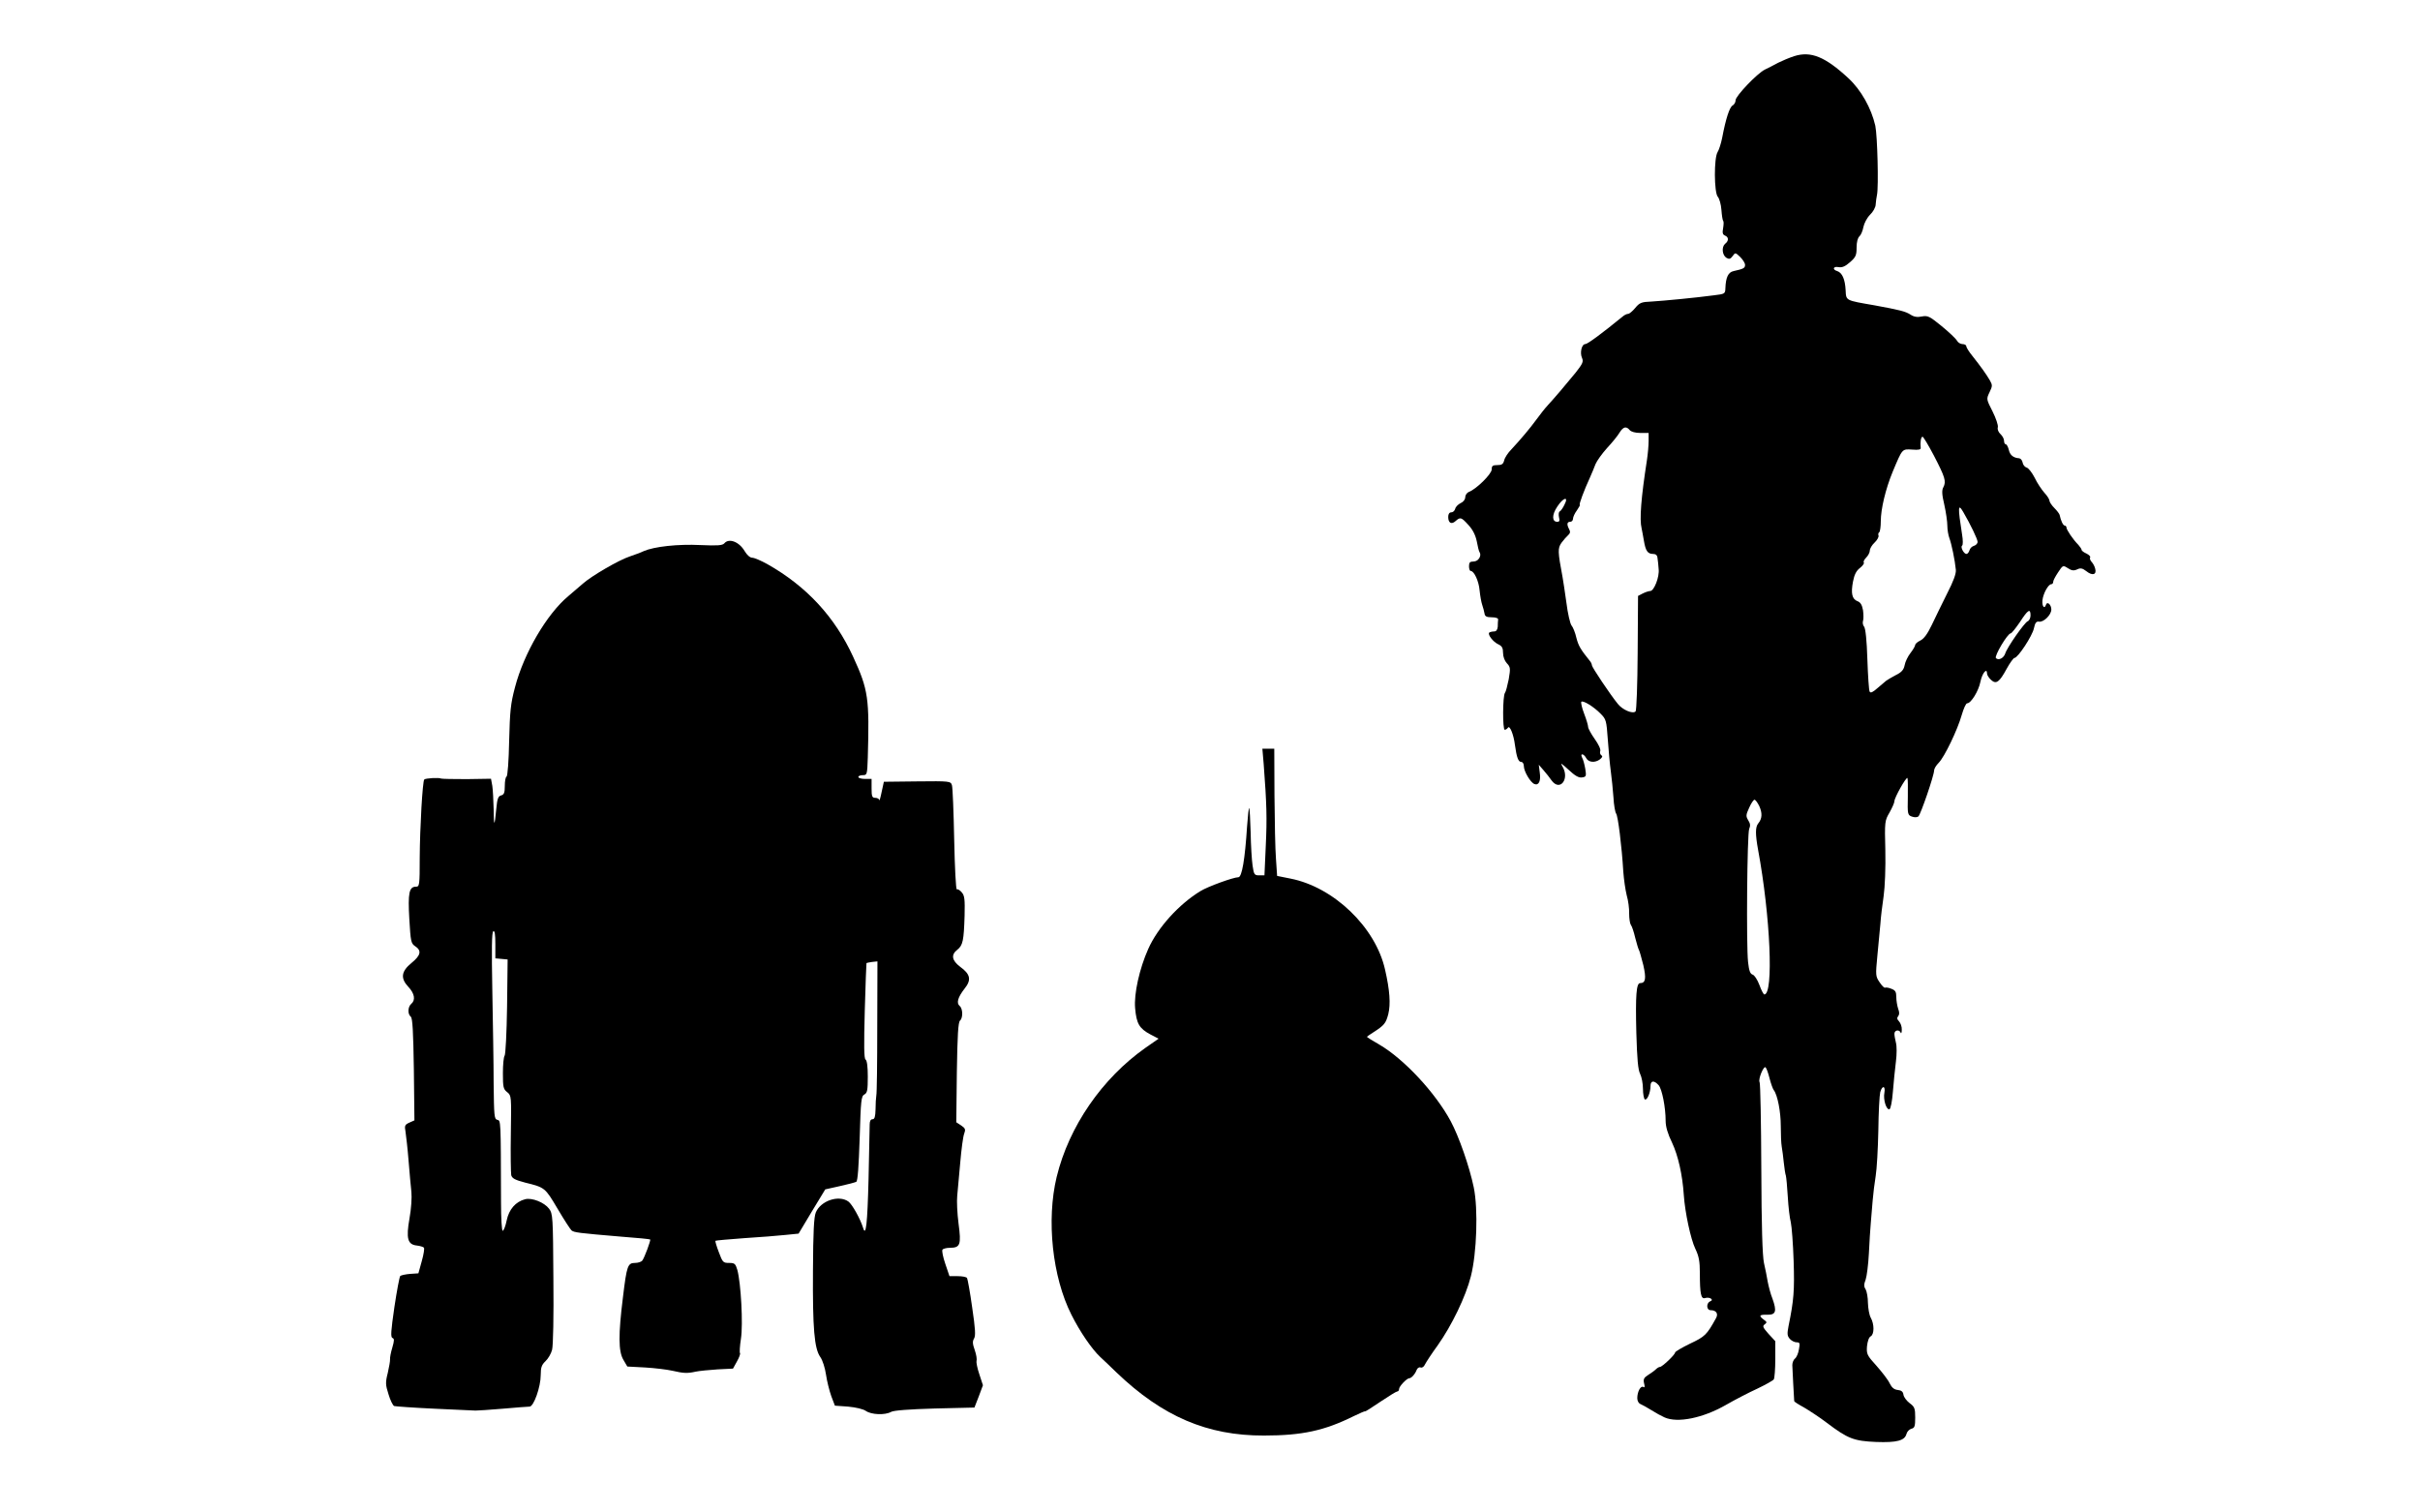
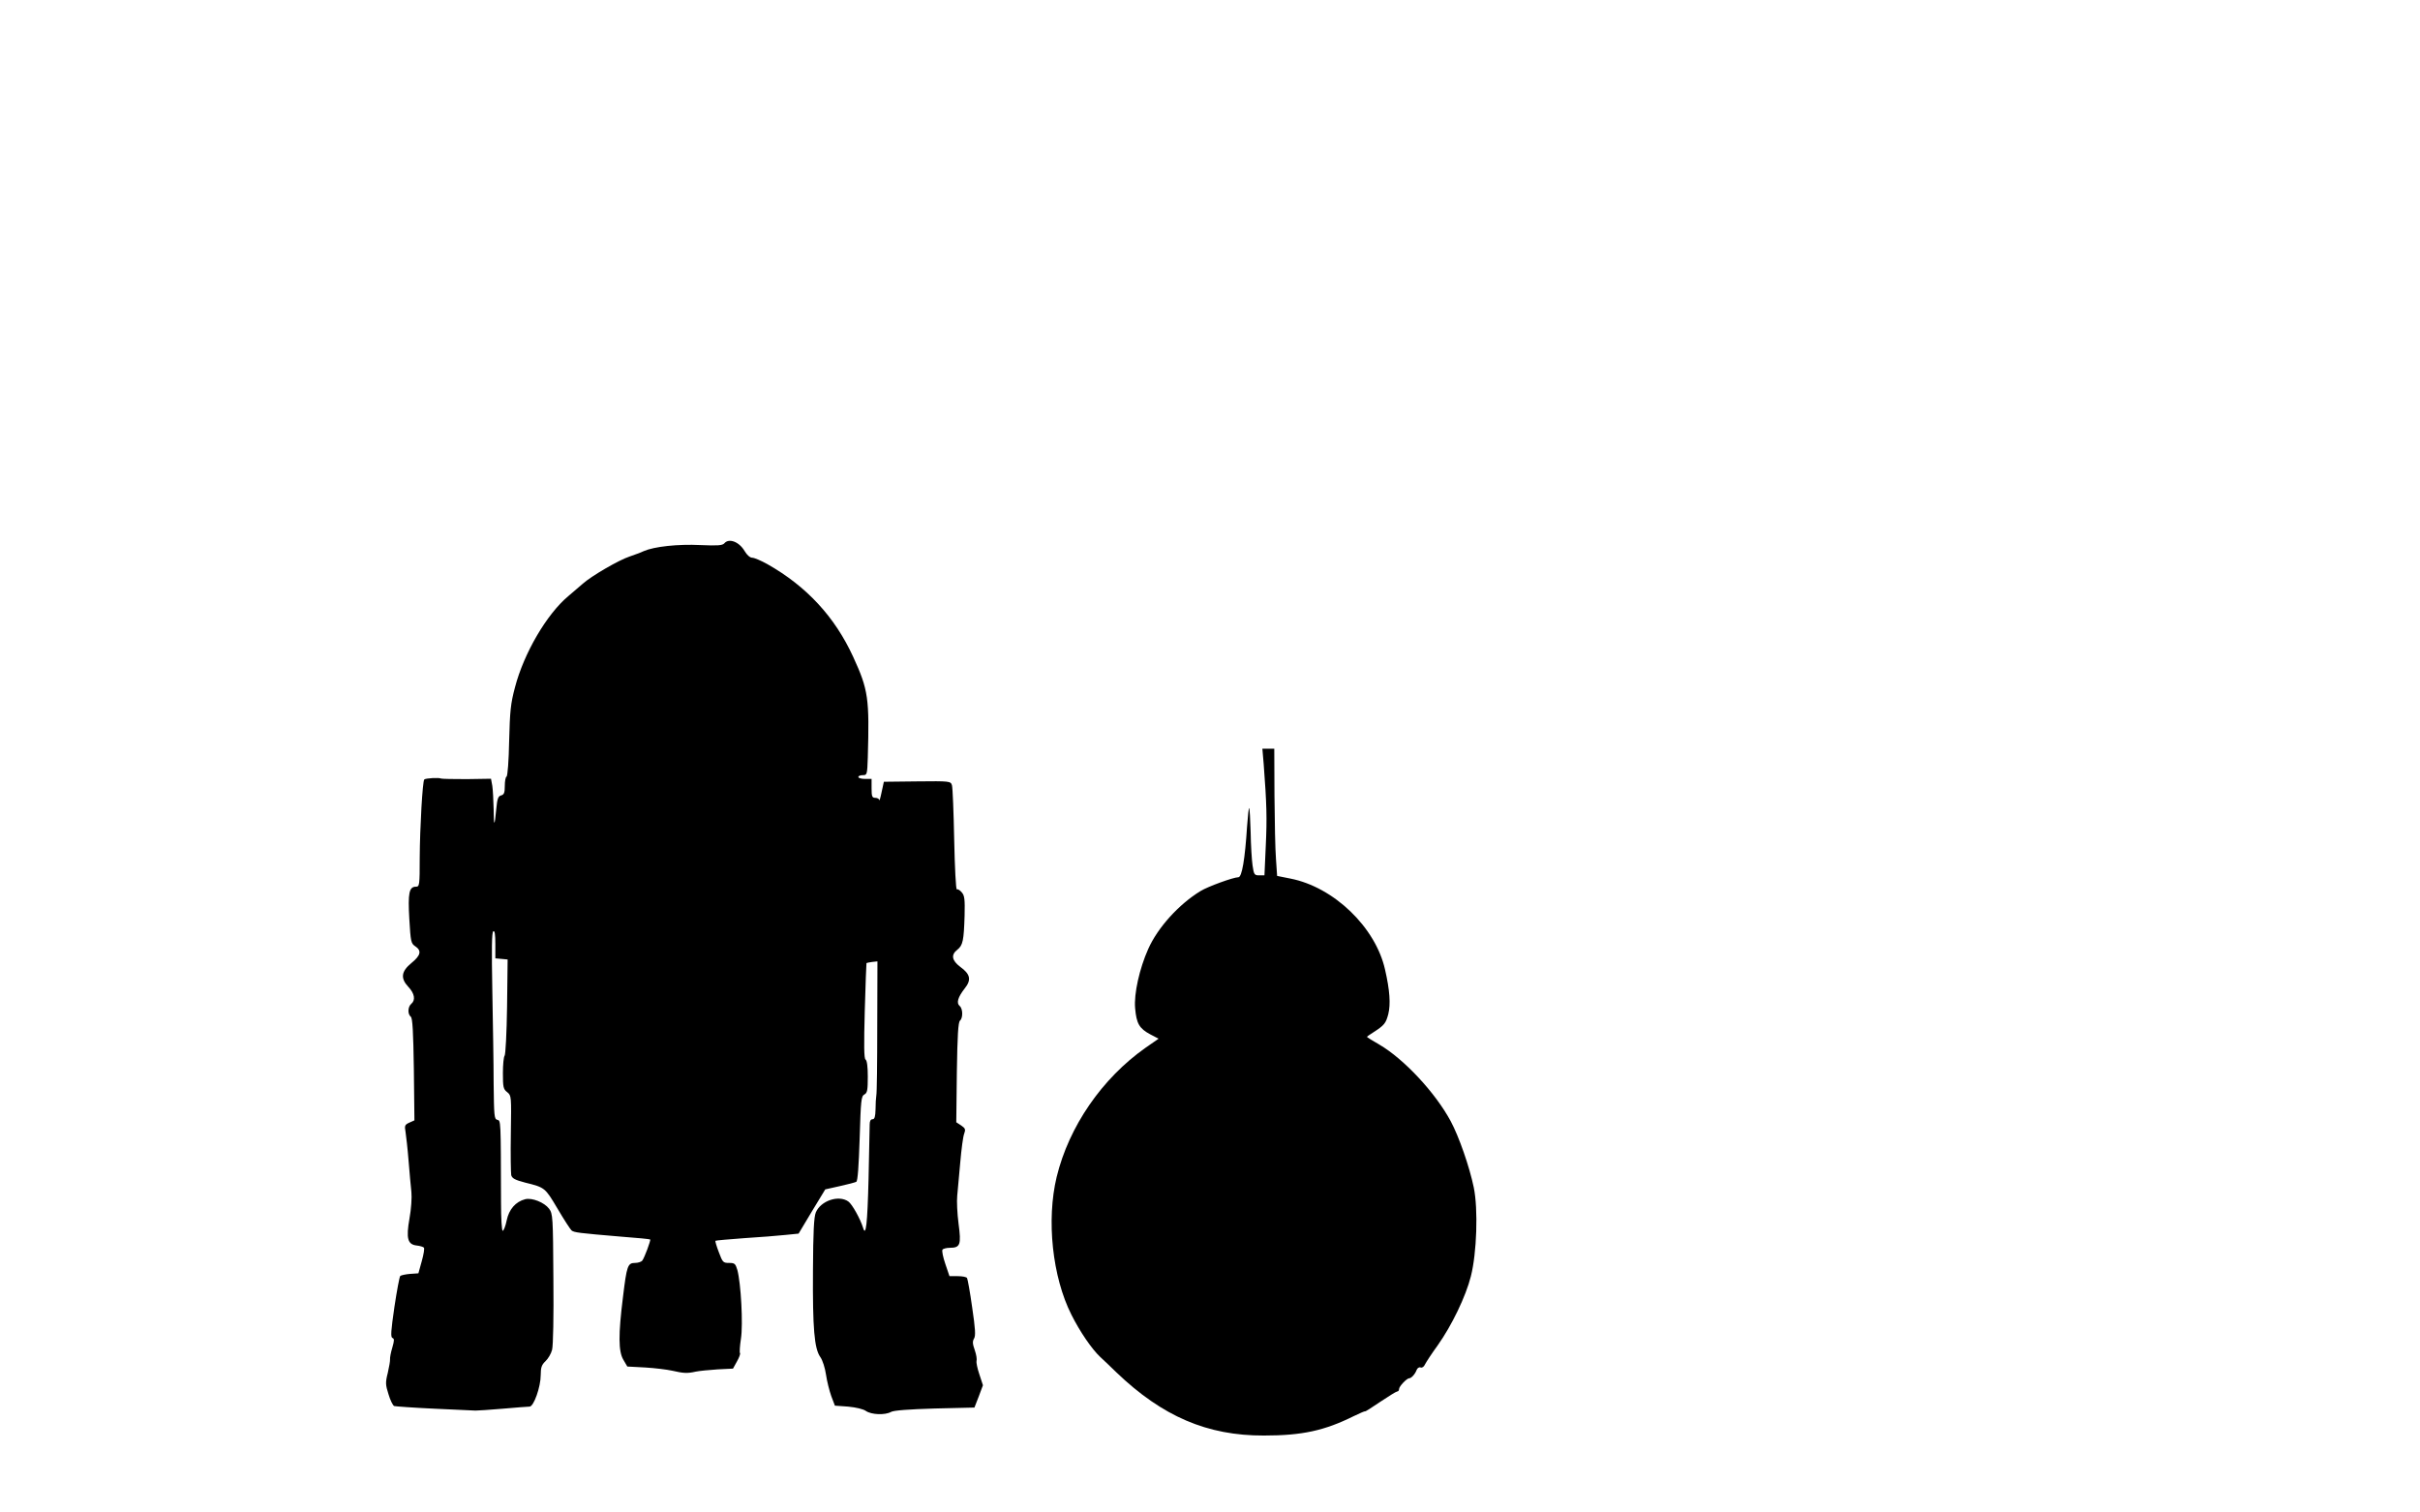
<svg xmlns="http://www.w3.org/2000/svg" version="1.0" width="1280pt" height="800pt" viewBox="0 0 1280 800" preserveAspectRatio="xMidYMid meet">
  <g transform="translate(0,800) scale(0.1,-0.1)" fill="#000000" stroke="none">
-     <path d="M9490 7703 c-25 -8 -63 -24 -85 -35 -22 -12 -53 -28 -70 -36 -42 -21 -155 -140 -155 -162 0 -11 -7 -23 -16 -28 -16 -9 -36 -70 -55 -171 -6 -30 -17 -64 -24 -75 -20 -31 -19 -215 1 -237 8 -9 17 -40 19 -69 2 -28 6 -54 9 -58 4 -3 3 -20 0 -39 -5 -25 -2 -34 10 -39 20 -8 21 -28 0 -44 -19 -17 -15 -60 8 -74 14 -8 21 -6 32 9 14 20 15 20 40 -4 14 -14 26 -32 26 -42 0 -17 -7 -21 -61 -33 -28 -6 -41 -33 -43 -91 -1 -29 -3 -30 -61 -37 -97 -13 -265 -29 -330 -33 -53 -2 -63 -6 -86 -34 -14 -17 -31 -31 -37 -31 -7 0 -20 -6 -29 -14 -109 -89 -186 -146 -198 -146 -19 0 -30 -46 -17 -74 8 -19 3 -30 -34 -77 -58 -71 -112 -134 -146 -171 -15 -16 -42 -50 -60 -75 -35 -48 -82 -104 -134 -160 -18 -18 -35 -44 -38 -58 -5 -20 -13 -25 -36 -25 -25 0 -30 -4 -30 -23 0 -24 -82 -105 -121 -119 -10 -4 -19 -17 -19 -28 0 -12 -10 -25 -24 -31 -13 -6 -27 -20 -29 -30 -3 -11 -12 -19 -21 -19 -10 0 -16 -9 -16 -24 0 -32 17 -42 39 -22 25 22 30 21 68 -21 23 -25 37 -53 44 -86 5 -27 11 -53 15 -58 12 -19 -7 -49 -32 -49 -19 0 -24 -5 -24 -25 0 -14 4 -25 9 -25 18 0 43 -54 47 -103 3 -29 9 -63 14 -77 5 -14 10 -34 12 -45 2 -15 11 -20 38 -20 22 0 35 -5 34 -12 -1 -7 -2 -24 -2 -38 -2 -17 -8 -25 -20 -25 -10 0 -21 -3 -25 -6 -10 -10 21 -50 48 -62 19 -9 25 -19 25 -45 0 -20 8 -42 20 -55 19 -20 20 -27 10 -85 -7 -34 -15 -66 -20 -72 -12 -15 -13 -195 -1 -195 5 0 13 5 17 11 9 15 30 -35 37 -92 9 -66 18 -89 33 -89 8 0 14 -10 14 -22 0 -28 35 -87 56 -95 23 -9 35 16 28 62 l-5 40 26 -30 c14 -16 33 -40 41 -52 45 -63 99 8 57 75 -12 20 -4 15 33 -19 35 -33 55 -44 72 -41 22 3 23 7 17 45 -4 23 -11 50 -17 60 -5 11 -5 17 1 17 6 0 15 -9 21 -20 12 -23 47 -26 73 -6 12 10 15 16 7 21 -6 4 -9 14 -6 22 4 9 -9 36 -29 64 -19 27 -35 56 -35 64 0 8 -9 39 -21 70 -12 31 -18 59 -15 63 9 9 66 -26 102 -63 29 -29 31 -36 38 -135 4 -58 11 -134 16 -170 5 -36 11 -98 14 -138 2 -40 9 -78 14 -85 10 -12 30 -173 38 -307 3 -41 11 -97 18 -125 8 -27 14 -71 13 -97 0 -26 4 -53 9 -60 6 -7 16 -38 23 -68 8 -30 16 -59 20 -65 3 -5 13 -41 23 -80 16 -71 12 -95 -17 -95 -20 0 -25 -64 -20 -263 4 -140 9 -195 20 -217 8 -16 15 -51 15 -79 0 -27 5 -53 10 -56 12 -7 30 36 30 71 0 29 19 31 43 4 18 -21 37 -117 37 -189 0 -30 11 -68 34 -115 32 -68 55 -170 62 -276 6 -92 37 -236 61 -285 19 -40 24 -66 24 -130 0 -108 6 -137 27 -131 24 8 50 -9 28 -17 -22 -9 -21 -47 2 -47 30 0 42 -19 28 -43 -48 -87 -58 -97 -137 -134 -43 -21 -79 -42 -79 -47 0 -11 -68 -76 -80 -76 -5 0 -15 -6 -22 -13 -7 -7 -25 -20 -41 -30 -22 -14 -26 -22 -21 -44 5 -18 3 -24 -4 -19 -14 8 -32 -25 -32 -59 0 -15 7 -28 18 -32 9 -4 35 -18 57 -32 22 -14 53 -31 69 -38 69 -31 203 -4 325 66 47 27 122 66 166 86 44 21 83 43 87 49 4 6 8 54 8 107 l0 95 -36 39 c-30 34 -33 41 -20 50 13 10 12 13 -5 25 -28 21 -24 27 19 26 45 -1 51 18 27 85 -10 24 -20 64 -25 89 -4 25 -13 70 -20 100 -8 38 -13 192 -14 500 -1 245 -5 450 -9 456 -9 15 22 90 32 78 5 -5 14 -31 21 -59 7 -27 17 -55 22 -61 20 -26 37 -115 37 -189 0 -44 2 -93 5 -110 3 -16 8 -55 11 -85 3 -30 8 -61 11 -69 2 -7 7 -57 10 -110 3 -53 10 -114 16 -136 5 -22 12 -114 15 -205 5 -157 1 -207 -27 -344 -8 -42 -7 -52 7 -68 9 -10 25 -18 36 -18 17 0 18 -5 12 -37 -3 -21 -13 -43 -21 -49 -8 -6 -14 -22 -14 -35 1 -20 8 -169 10 -190 0 -3 23 -18 51 -33 27 -16 83 -52 122 -82 111 -84 143 -96 260 -101 110 -4 152 7 161 43 3 12 15 24 26 27 17 4 20 13 20 59 0 48 -3 57 -29 76 -16 12 -31 32 -33 44 -2 17 -11 24 -30 26 -20 2 -32 13 -43 35 -8 18 -40 59 -69 92 -51 56 -54 63 -51 104 3 27 10 48 20 53 19 11 19 64 0 98 -8 14 -14 49 -15 78 0 29 -6 61 -12 72 -10 15 -10 26 0 52 6 18 14 80 17 138 3 58 7 130 10 160 2 30 7 84 10 120 3 36 10 94 16 130 6 36 12 144 14 240 1 96 6 187 10 203 10 37 29 35 22 -3 -7 -35 10 -92 27 -87 6 2 14 41 18 93 4 49 11 121 16 159 5 39 5 83 0 100 -4 16 -8 38 -8 47 0 20 26 24 33 6 3 -7 6 0 6 15 1 16 -6 35 -14 44 -11 11 -13 19 -5 28 7 9 7 21 0 39 -5 15 -10 43 -10 62 0 28 -5 36 -26 44 -14 6 -29 8 -33 6 -4 -3 -17 10 -29 28 -22 32 -22 37 -12 142 6 60 13 136 16 169 2 33 10 98 17 145 7 49 11 152 9 242 -4 153 -3 157 22 200 14 25 26 52 26 60 0 19 62 129 69 123 2 -3 3 -48 2 -100 -2 -91 -1 -96 21 -104 14 -5 28 -5 35 1 12 10 83 217 83 243 0 9 11 27 24 40 31 31 100 175 122 253 10 34 22 62 29 62 20 0 60 64 70 114 9 45 35 77 35 43 0 -7 9 -22 21 -33 27 -25 44 -13 83 59 17 31 36 57 41 57 18 0 95 117 103 157 6 29 13 37 26 35 25 -5 66 36 66 64 0 25 -21 45 -28 26 -8 -26 -22 -10 -19 23 4 36 31 85 47 85 6 0 10 6 10 13 0 7 12 29 26 50 25 38 26 38 51 22 20 -13 31 -15 49 -7 18 9 28 7 49 -9 32 -26 56 -19 47 13 -3 13 -12 29 -19 36 -7 8 -11 18 -8 23 4 5 -5 14 -19 21 -14 6 -26 15 -26 20 0 4 -8 16 -17 26 -28 28 -63 80 -63 92 0 5 -4 10 -9 10 -9 0 -21 27 -27 56 -1 6 -14 23 -28 37 -14 14 -26 32 -26 39 0 7 -12 26 -27 42 -14 16 -38 51 -51 79 -14 27 -33 52 -43 54 -10 3 -19 15 -21 27 -2 11 -10 21 -18 22 -31 2 -49 17 -55 45 -4 16 -11 29 -16 29 -5 0 -9 8 -9 18 0 11 -9 27 -19 36 -11 10 -17 25 -14 36 3 10 -10 48 -28 84 -33 65 -33 65 -16 101 16 33 16 38 2 63 -18 31 -47 72 -93 130 -18 22 -32 45 -32 51 0 6 -9 11 -20 11 -10 0 -24 8 -29 18 -6 11 -42 45 -81 77 -64 52 -73 57 -105 51 -24 -5 -42 -2 -60 10 -27 17 -54 24 -190 49 -156 27 -150 24 -153 80 -3 58 -18 92 -44 101 -28 8 -22 27 7 21 19 -3 35 4 60 26 31 27 35 37 35 78 0 29 6 51 15 59 8 7 17 28 21 49 4 20 19 49 35 65 16 15 30 40 30 55 1 14 4 37 7 51 9 43 2 313 -9 365 -21 92 -75 189 -142 251 -123 114 -199 145 -287 117z m-870 -1978 c8 -9 30 -15 56 -15 l44 0 0 -42 c0 -23 -4 -69 -9 -102 -31 -200 -40 -314 -28 -361 2 -11 8 -40 12 -65 9 -54 20 -70 49 -70 14 0 22 -7 23 -22 2 -13 5 -39 6 -58 5 -41 -24 -115 -44 -116 -8 0 -26 -6 -40 -13 l-25 -13 -2 -301 c-1 -167 -6 -305 -11 -310 -15 -15 -70 9 -94 40 -40 49 -137 194 -137 204 0 5 -4 15 -10 22 -49 61 -61 80 -72 123 -6 27 -18 57 -26 66 -7 9 -20 63 -27 121 -8 57 -17 117 -20 133 -26 138 -26 154 -6 183 11 15 27 33 35 40 11 10 13 18 6 31 -14 26 -12 40 5 40 8 0 15 7 15 16 0 9 9 29 21 45 11 16 18 29 15 29 -6 0 23 78 54 145 10 22 23 54 29 70 7 17 34 55 61 85 28 30 58 67 67 83 19 30 35 34 53 12z m1609 -135 c59 -114 66 -136 50 -167 -9 -16 -8 -38 5 -93 9 -40 16 -90 16 -111 0 -21 5 -50 11 -66 11 -29 29 -115 34 -167 2 -20 -13 -61 -46 -125 -26 -53 -63 -127 -81 -166 -23 -48 -42 -74 -61 -83 -15 -7 -27 -18 -27 -23 0 -6 -11 -25 -25 -43 -14 -18 -28 -47 -31 -65 -5 -24 -16 -37 -47 -52 -22 -12 -45 -25 -51 -30 -6 -5 -27 -23 -46 -39 -25 -22 -36 -27 -41 -18 -4 7 -9 84 -12 171 -3 101 -10 163 -17 172 -7 8 -9 22 -6 31 3 8 3 34 0 56 -5 28 -13 42 -29 48 -29 11 -36 41 -24 104 7 36 17 57 37 72 15 12 24 25 20 29 -3 4 2 15 13 26 10 10 19 27 19 37 0 10 11 29 25 42 14 13 23 30 21 37 -3 7 -1 15 4 18 4 3 8 29 8 58 0 64 25 170 63 262 52 124 49 120 103 117 35 -3 47 0 45 10 -3 28 1 58 10 58 4 0 31 -45 60 -100z m-1954 -259 c-8 -17 -19 -33 -25 -36 -6 -3 -7 -17 -4 -31 5 -18 2 -24 -9 -24 -29 0 -29 37 -1 79 32 50 63 58 39 12z m2109 -39 c38 -65 76 -144 76 -158 0 -9 -9 -18 -19 -21 -11 -3 -21 -13 -24 -24 -3 -10 -10 -19 -16 -19 -14 0 -33 37 -23 44 5 3 5 29 0 58 -23 147 -22 168 6 120z m356 -547 c0 -14 -7 -28 -15 -31 -17 -7 -109 -138 -119 -171 -8 -24 -35 -38 -49 -24 -10 10 61 130 78 131 6 1 27 28 49 60 42 65 56 74 56 35z m-1435 -1008 c17 -37 16 -67 -5 -92 -16 -19 -16 -57 -1 -140 65 -350 83 -765 33 -765 -4 0 -16 22 -26 50 -10 27 -26 52 -36 55 -13 4 -19 21 -24 66 -10 90 -5 681 6 705 7 16 6 28 -5 45 -13 22 -13 28 5 67 10 23 23 42 28 42 5 0 16 -15 25 -33z" />
    <path d="M3831 5126 c-10 -11 -35 -13 -126 -9 -119 6 -245 -8 -300 -32 -16 -8 -51 -20 -76 -29 -55 -18 -200 -102 -246 -143 -18 -15 -52 -45 -77 -66 -114 -95 -235 -302 -282 -482 -23 -86 -27 -125 -31 -285 -2 -103 -8 -186 -14 -188 -5 -2 -9 -24 -9 -49 0 -36 -4 -46 -19 -50 -16 -4 -21 -17 -26 -71 -9 -97 -13 -98 -14 -2 -1 47 -4 102 -7 123 l-7 38 -128 -2 c-70 0 -131 1 -136 3 -11 6 -82 2 -89 -5 -9 -9 -23 -253 -24 -414 0 -145 -1 -153 -20 -153 -36 0 -43 -33 -35 -171 7 -120 9 -129 31 -144 35 -23 30 -48 -19 -88 -55 -45 -60 -81 -17 -127 33 -35 39 -70 15 -90 -18 -15 -20 -54 -2 -68 9 -8 13 -77 16 -279 l3 -269 -27 -12 c-24 -11 -26 -16 -20 -49 3 -20 11 -88 16 -152 5 -64 12 -138 15 -166 3 -28 -1 -90 -10 -139 -19 -107 -10 -139 39 -144 17 -2 33 -7 37 -11 4 -3 -1 -36 -11 -71 l-18 -65 -44 -3 c-24 -2 -47 -7 -52 -11 -4 -4 -18 -78 -31 -165 -18 -125 -21 -159 -10 -163 10 -4 10 -13 -1 -51 -8 -26 -13 -54 -12 -62 1 -8 -5 -41 -12 -72 -13 -51 -12 -63 4 -113 9 -31 23 -59 30 -62 8 -2 103 -9 212 -14 109 -5 207 -9 218 -10 11 0 76 4 145 10 69 6 132 11 141 11 22 0 59 104 59 167 0 40 5 54 25 73 14 13 30 40 35 60 6 22 9 177 7 378 -2 328 -3 342 -23 369 -25 33 -90 59 -126 50 -51 -13 -86 -54 -98 -112 -6 -30 -16 -55 -21 -55 -5 0 -9 65 -9 153 -1 442 -1 429 -20 434 -16 4 -17 22 -19 191 0 103 -4 325 -7 493 -4 219 -3 308 5 313 8 5 11 -16 11 -68 l0 -75 33 -3 32 -3 -3 -250 c-2 -137 -8 -254 -13 -259 -5 -6 -9 -47 -9 -92 0 -74 2 -85 23 -101 22 -18 22 -21 19 -218 -2 -110 0 -210 2 -221 5 -17 20 -25 73 -39 106 -26 106 -27 172 -138 34 -58 68 -110 74 -115 13 -11 37 -14 262 -33 83 -6 152 -13 154 -15 4 -4 -30 -96 -42 -112 -5 -6 -22 -12 -38 -12 -39 0 -44 -15 -64 -181 -25 -199 -24 -287 2 -331 l21 -36 94 -5 c51 -3 116 -11 143 -17 61 -14 80 -15 125 -5 19 4 71 9 116 12 l81 4 21 38 c12 21 19 41 16 44 -3 3 -1 37 5 76 12 77 0 294 -19 364 -10 33 -14 37 -44 37 -31 0 -34 3 -54 57 -12 31 -20 59 -18 60 2 2 70 8 152 14 82 5 180 13 218 17 l70 7 70 117 71 117 76 17 c42 9 82 20 88 23 8 5 13 82 18 230 6 201 8 223 25 232 15 8 18 22 18 94 0 52 -4 86 -12 91 -8 5 -9 73 -4 258 4 137 8 251 9 252 1 1 15 4 30 6 l28 3 -1 -345 c0 -190 -2 -354 -5 -365 -2 -11 -4 -44 -4 -72 -1 -40 -5 -53 -16 -53 -10 0 -15 -10 -15 -27 0 -16 -3 -145 -6 -288 -6 -239 -14 -310 -29 -259 -15 48 -58 125 -78 139 -51 36 -146 4 -172 -58 -10 -25 -14 -102 -15 -307 -2 -307 7 -413 39 -458 12 -17 25 -58 30 -93 5 -35 18 -86 28 -114 l19 -50 70 -5 c42 -4 80 -13 94 -23 29 -20 101 -23 133 -5 14 8 95 14 231 18 l210 5 23 59 22 59 -19 58 c-11 32 -17 64 -15 71 3 8 -1 33 -9 56 -12 34 -13 47 -4 62 9 15 7 50 -10 165 -11 80 -24 150 -27 155 -3 6 -26 10 -50 10 l-43 0 -22 65 c-12 35 -19 69 -15 75 3 5 21 10 39 10 55 0 61 16 46 128 -7 53 -10 120 -7 147 3 28 10 107 16 176 6 70 15 139 21 153 8 22 6 28 -16 43 l-26 17 3 264 c3 195 7 266 17 274 16 14 15 63 -2 77 -19 16 -9 47 26 92 37 46 31 76 -23 115 -45 34 -50 64 -15 91 29 23 34 49 38 180 2 86 0 106 -15 123 -10 12 -21 18 -26 16 -5 -3 -11 115 -14 262 -3 147 -8 277 -12 289 -7 21 -10 22 -184 20 l-176 -2 -12 -55 c-6 -30 -12 -49 -12 -42 -1 6 -10 12 -21 12 -17 0 -20 7 -20 50 l0 50 -35 0 c-19 0 -35 5 -35 10 0 6 11 10 24 10 22 0 23 3 26 93 9 313 3 358 -77 532 -97 212 -247 374 -454 491 -34 19 -70 34 -80 34 -12 0 -28 14 -41 36 -29 49 -83 69 -107 40z" />
    <path d="M6684 3958 c16 -212 18 -286 11 -432 l-7 -156 -28 0 c-25 0 -28 4 -35 53 -4 28 -9 107 -10 175 -2 68 -5 125 -8 128 -2 2 -7 -42 -11 -98 -11 -172 -27 -268 -46 -268 -26 0 -161 -49 -200 -73 -115 -70 -227 -194 -277 -307 -46 -103 -76 -237 -69 -313 7 -81 22 -107 80 -138 l44 -23 -69 -48 c-230 -162 -405 -416 -470 -683 -55 -228 -23 -529 78 -729 45 -90 108 -182 153 -224 19 -18 58 -54 85 -81 243 -233 481 -335 780 -334 203 0 321 26 476 103 33 16 59 27 59 25 0 -3 36 20 80 50 45 30 85 55 90 55 6 0 10 6 10 13 0 14 41 57 54 57 11 0 31 22 39 44 4 10 13 16 21 13 8 -3 18 4 23 16 6 12 36 58 68 102 73 103 148 257 175 365 31 122 39 354 15 470 -23 110 -78 268 -122 350 -82 152 -248 329 -376 404 -37 21 -67 40 -67 42 0 1 15 12 33 23 59 38 67 48 80 97 13 53 8 126 -17 235 -50 224 -271 437 -501 482 l-70 14 -6 89 c-4 49 -7 200 -8 337 l-1 247 -31 0 -32 0 7 -82z" />
  </g>
</svg>